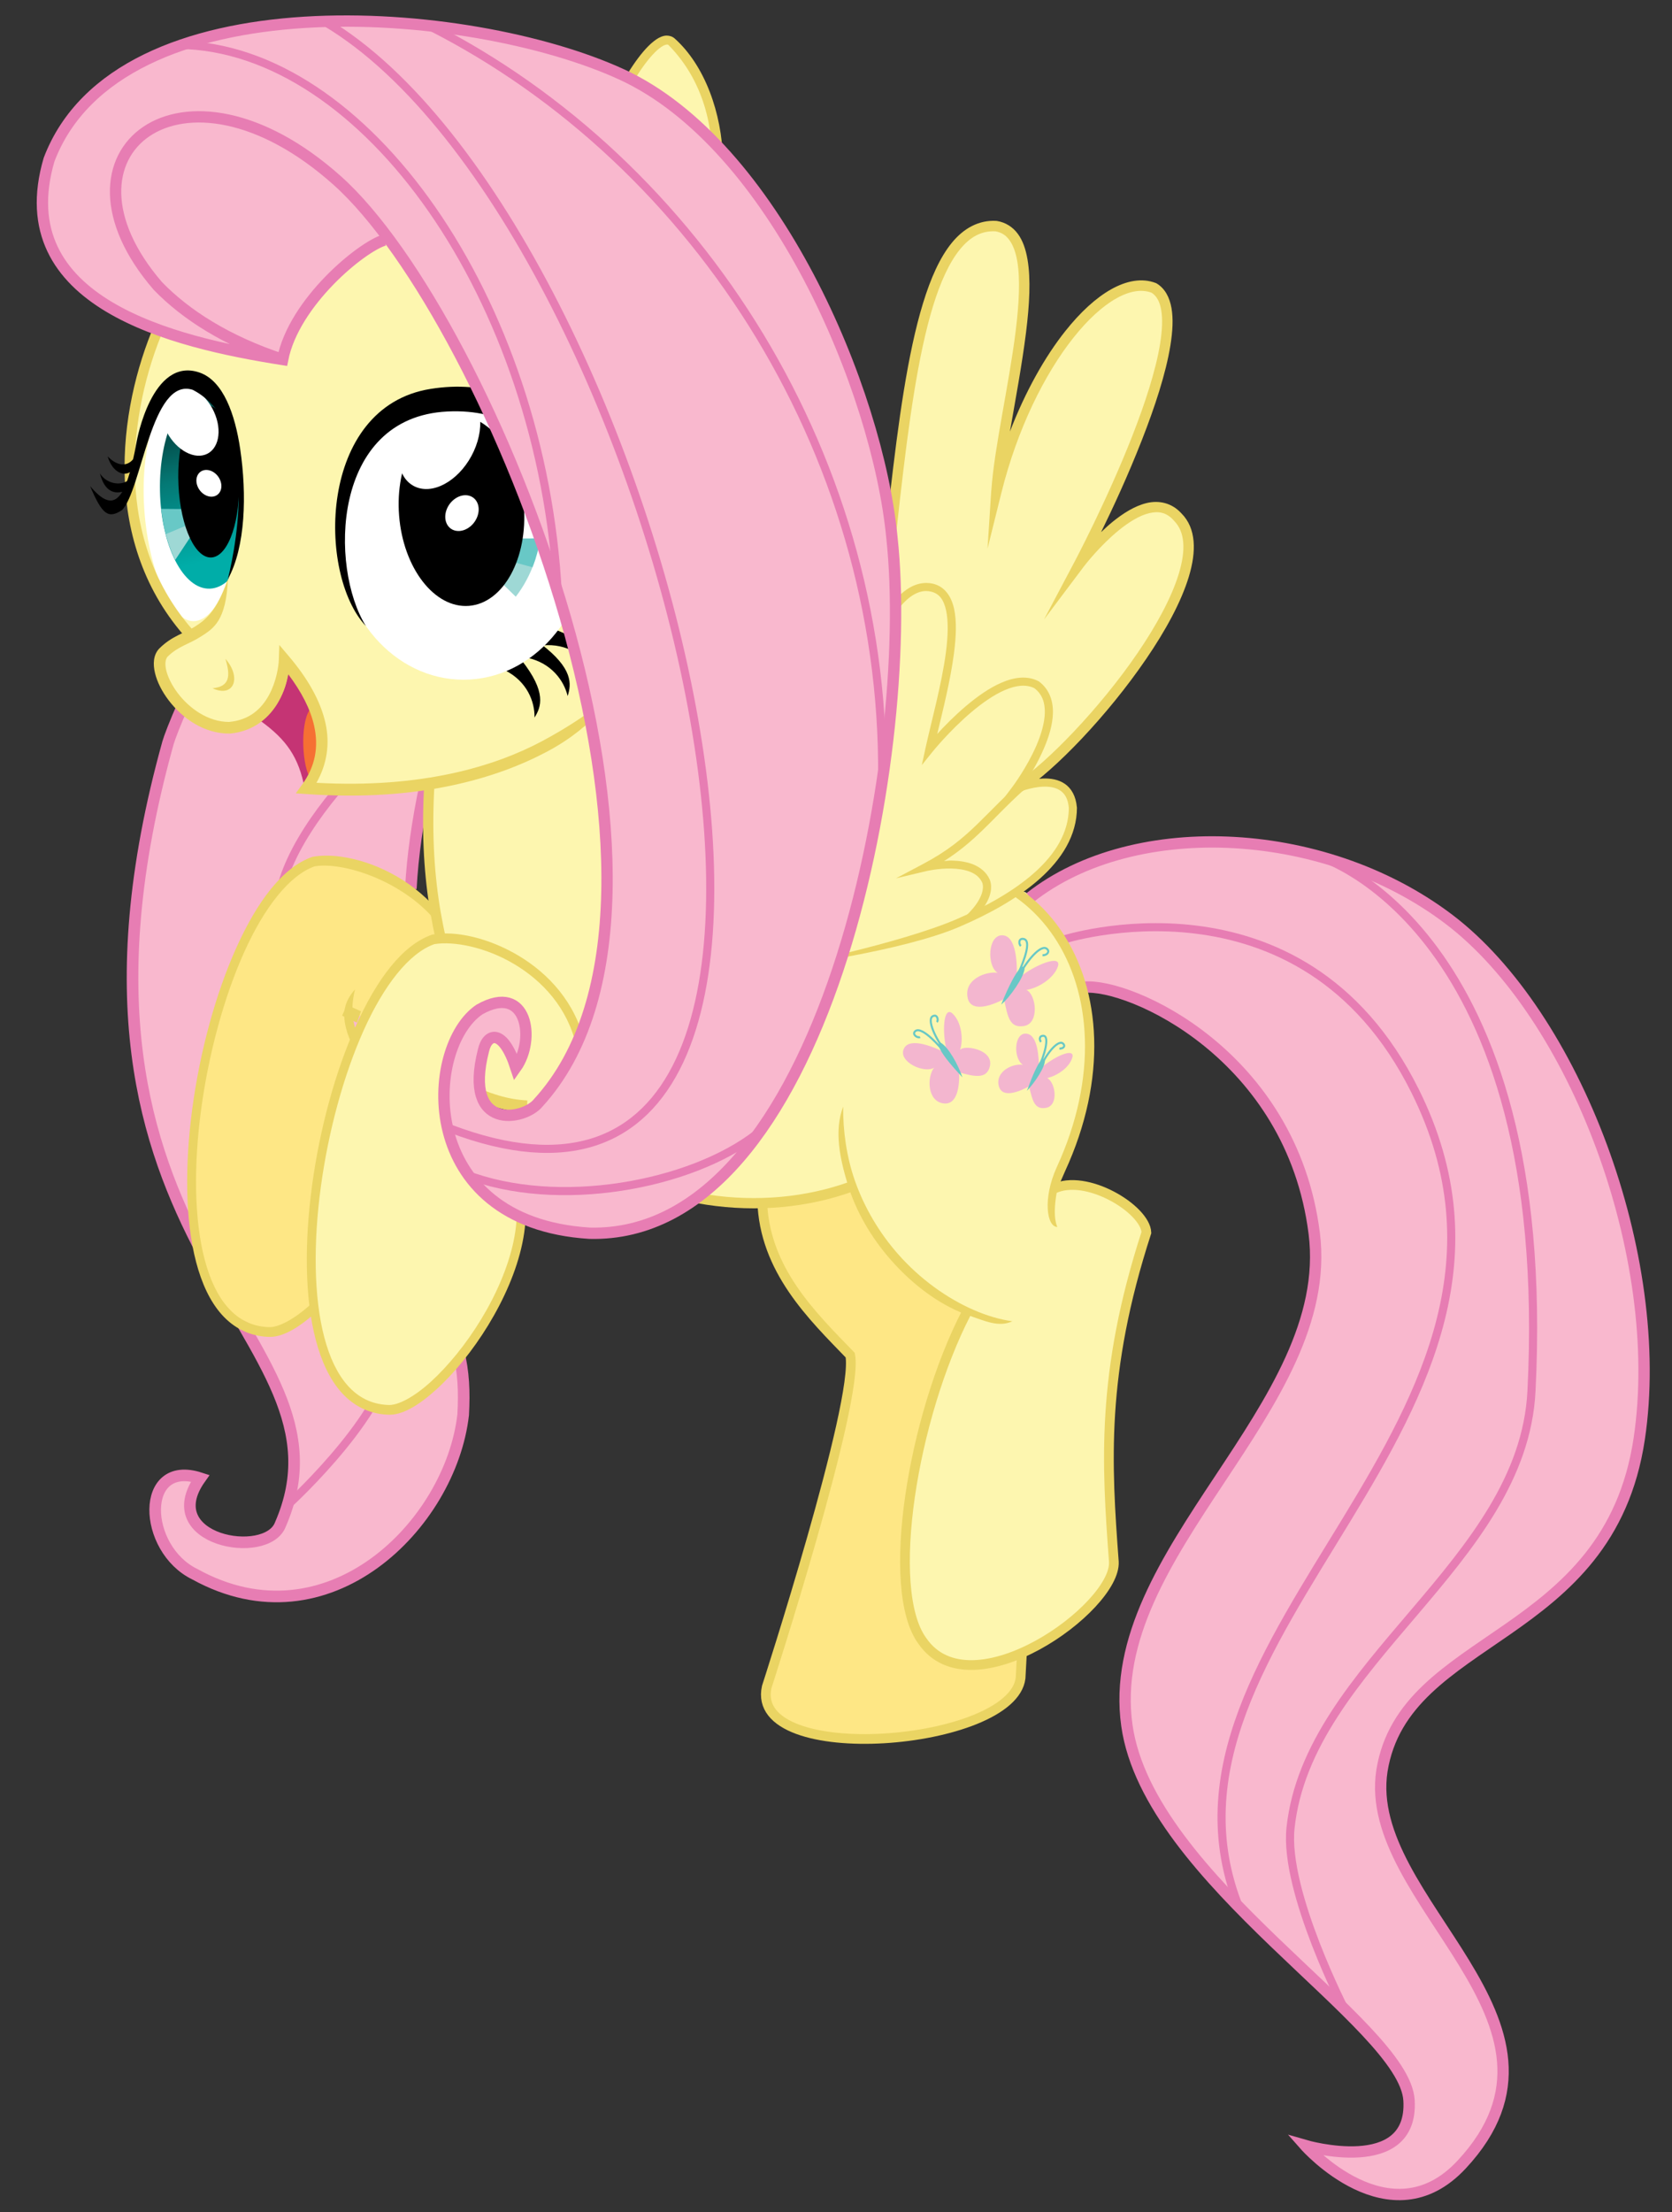
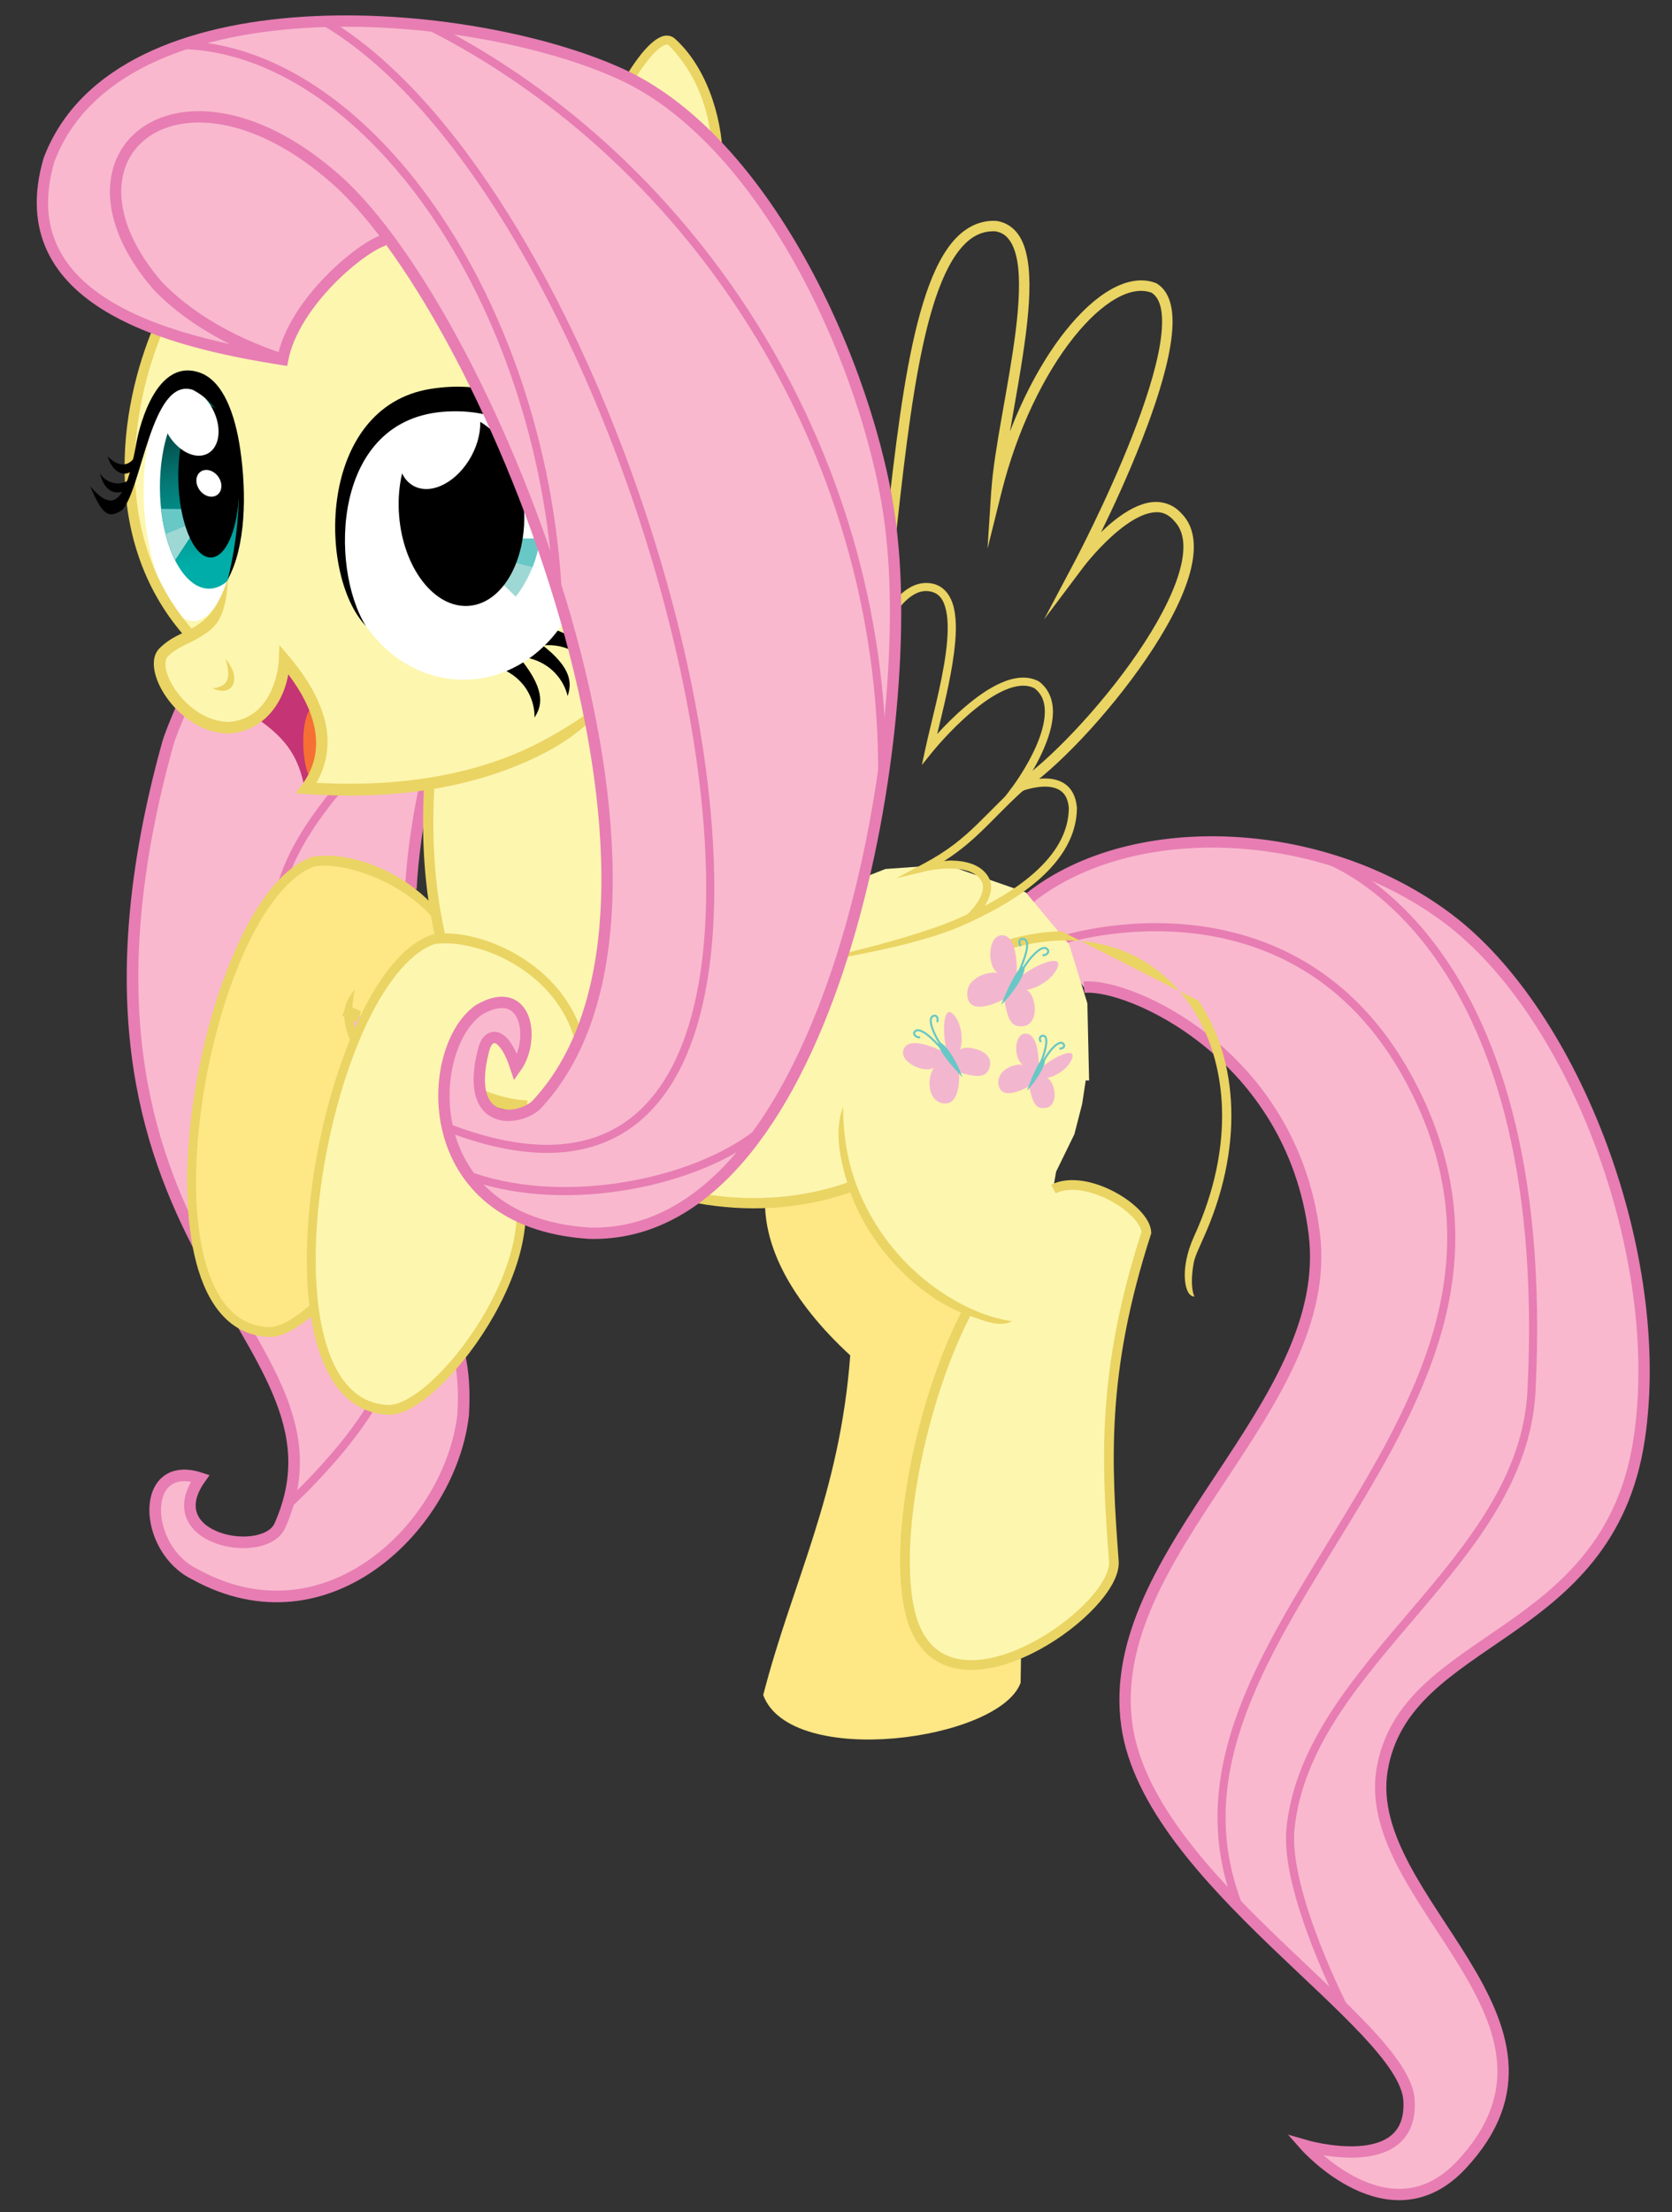
<svg xmlns="http://www.w3.org/2000/svg" xmlns:ns1="http://sodipodi.sourceforge.net/DTD/sodipodi-0.dtd" xmlns:ns2="http://www.inkscape.org/namespaces/inkscape" xmlns:xlink="http://www.w3.org/1999/xlink" id="svg2" style="enable-background:new" ns1:docname="Brushable Fluttershy.svg" ns2:export-filename="C:\Users\zjohn_000\Pictures\Vectors\MLP Vectors\Fluttershy\Brushable FS.png" height="4100" width="3100" ns2:export-xdpi="90" version="1.1" ns2:export-ydpi="90" ns2:version="0.48.4 r9939">
  <rect width="100%" height="100%" fill="#333333" stroke="none" />
  <defs id="defs4">
    <linearGradient id="linearGradient3790" ns2:collect="always">
      <stop id="stop3792" stop-color="#035350" offset="0" />
      <stop id="stop3806" stop-color="#047975" offset=".311" />
      <stop id="stop3794" stop-color="#00ada8" offset="1" />
    </linearGradient>
    <clipPath id="clipPath3816" clipPathUnits="userSpaceOnUse">
      <path id="path3818" ns1:rx="35.05209" ns1:ry="48.592274" ns1:type="arc" d="m1359.3 464.78a35.052 48.592 0 1 1 -70.104 0 35.052 48.592 0 1 1 70.104 0z" transform="matrix(1 .026 -.026 1 12.659 -33.137)" stroke="#000" ns1:cy="464.77606" ns1:cx="1324.2455" fill="none" />
    </clipPath>
    <linearGradient id="linearGradient6199" y2="499.22" xlink:href="#linearGradient3790" gradientUnits="userSpaceOnUse" x2="1322.7" y1="438.93" x1="1331.7" ns2:collect="always" />
    <clipPath id="clipPath7049" clipPathUnits="userSpaceOnUse">
      <path id="path7051" ns1:rx="13.131983" ns1:ry="16.541248" ns1:type="arc" d="m496.49 452.46a13.132 16.541 0 1 1 -26.264 0 13.132 16.541 0 1 1 26.264 0z" transform="matrix(-1.469 0 0 1.77 1190.2 -251.98)" ns1:cy="452.45782" ns1:cx="483.358" fill="#fff" />
    </clipPath>
  </defs>
  <ns1:namedview id="base" fit-margin-left="0" ns2:zoom="0.16435644" borderopacity="1.0" ns2:current-layer="layer12" ns2:cx="597.6301" ns2:cy="2541.799" ns2:window-maximized="1" showgrid="false" fit-margin-right="0" showguides="true" bordercolor="#666666" ns2:window-x="-8" ns2:guide-bbox="true" ns2:window-y="-8" fit-margin-bottom="0" ns2:window-width="1366" ns2:pageopacity="0" ns2:pageshadow="2" pagecolor="#393939" ns2:document-units="px" ns2:window-height="715" fit-margin-top="0" />
  <g id="layer9" ns2:label="Tail" transform="translate(1123.9 1553.1)" ns2:groupmode="layer" ns1:insensitive="true">
    <path id="path7073" d="m885.51 276.36c83.684-8.368 384.97 124.38 426.79 456.08 40.7 322.79-392.95 590.03-347.29 912.16 40.678 286.96 514.66 552.32 523.03 694.58 8.369 142.26-192.47 83.684-192.47 83.684s157.24 178.27 290.16 35.098c247.19-265.36-185.54-486.5-147.89-729.68 41.288-256.15 420.44-237.36 477-615.08 50.7-338.1-119.4-786-353.1-962.92-235.9-178.69-596.88-190.56-784.97-32.92" ns1:nodetypes="csascccssc" ns2:connector-curvature="0" fill="#f9b8ce" />
    <g id="g11905" transform="matrix(4.302 0 0 4.302 -3960.7 -1516)" stroke="#e77db3" fill="none">
      <path id="path6202" d="m1126.6 416.67c19.454-1.945 89.493 28.914 99.216 106.02 9.461 75.039-91.35 137.17-80.734 212.05 9.457 66.709 119.64 128.4 121.59 161.47 1.946 33.072-44.744 19.454-44.744 19.454s36.554 41.442 67.453 8.159c57.464-61.689-43.133-113.1-34.381-169.63 9.598-59.547 97.74-55.178 110.89-142.99 11.769-78.599-27.768-182.72-82.082-223.85-54.86-41.541-138.77-44.3-182.49-7.653" ns1:nodetypes="csascccssc" ns2:connector-curvature="0" stroke-width="4.882" />
      <path id="path11881" d="m1228.3 360.53s101.19 30.413 91.149 230.11c-3.74 74.421-96.307 117-103.85 188.27-2.902 27.422 23.908 79.195 23.908 79.195" ns1:nodetypes="csac" ns2:connector-curvature="0" stroke-width="3.487" />
      <path id="path11885" d="m1116.9 396.39s103.25-33.831 152.41 65c70.532 141.79-124.35 233.39-75.459 352.64" ns1:nodetypes="csc" ns2:connector-curvature="0" stroke-width="3.487" />
    </g>
  </g>
  <g id="layer7" ns2:label="Rear Leg (bk)" transform="translate(1123.9 1553.1)" ns2:groupmode="layer" ns1:insensitive="true">
    <path id="path7060" d="m297.97 636.1c-19.963 109.78 47.023 223.74 154.53 322.7-19.339 258.63-107.4 419.89-161.35 629.49 50.928 137.18 437.88 84.525 477.23-22.725l6.82-436.4 22.72-293.12-309.06-263.61z" ns1:nodetypes="cccccccc" ns2:connector-curvature="0" fill="#fee785" />
-     <path id="path5747" d="m289.26 671.77c3.607 128.57 93.49 214.41 163.18 286.62 16.737 85.776-154.82 615.08-154.82 615.08-33.072 149.77 455.74 109.59 470.72-16.737l2.71-49.682" ns1:nodetypes="ccccc" ns2:connector-curvature="0" stroke="#ead463" stroke-width="18" fill="none" />
  </g>
  <g id="layer12" ns2:label="Mane (bk)" transform="translate(1123.9 1553.1)" ns2:groupmode="layer" ns1:insensitive="true">
    <path id="path7075" d="m-362.16 94.111c2.964-60.285 8.747-113.54 21.781-174.7l22.994-136.16-324.9-149.67-162.62 163.69c-283.68 973.76 359.02 1111.7 200.84 1474.9-25.286 66.622-230.59 29.614-148.54-85.776-112.39-36.781-107.25 130.74-9.77 178.06 287.51 158.49 549.31-178.09 490.95-393.55z" ns1:nodetypes="cccccccccc" ns2:connector-curvature="0" fill="#f9b8ce" />
    <path id="path5870" d="m-784.02-247.72c-15.05 33.755-25.918 62.441-28.32 71.064-264.75 950.18 365.03 1088.9 208.27 1448.9-25.286 66.622-230.59 29.614-148.54-85.776-112.39-36.781-107.25 130.74-9.77 178.06 246.55 135.91 474.19-92.232 497.25-295.86 2.252-42.27 0.983-78.622-8.959-118.6m-88.07-855.97c2.964-60.285 13.292-129.45 26.326-190.61" ns1:nodetypes="csccccccc" ns2:connector-curvature="0" stroke="#e77db3" stroke-width="21.508" fill="none" />
    <path id="path3467" d="m832 1270s-302 222-318 414 202 696 212 808-189.42 294.28-189.42 294.28" ns1:nodetypes="cssc" ns2:connector-curvature="0" transform="translate(-1123.9 -1553.1)" stroke="#e77db3" stroke-width="15" fill="none" />
  </g>
  <g id="layer5" ns2:label="Front Hoof (bk)" transform="translate(1123.9 1553.1)" ns2:groupmode="layer" ns1:insensitive="true">
    <path id="path7064" d="m-263.22 221.28-33.745-65.884-80.265-66.453-91.411-39.502-66.392-5.329-57.178 30.186-63.097 82.705-44.994 101.24-51.421 202.47-20.89 171.94 14.462 107.66 28.925 99.629 43.387 48.208 51.421 24.104 46.601-4.821 67.491-56.242 83.56-110.88 53.028-117.3 4.821-122.13-20.89-43.387-48.309-59.537c-17.251-22.068-29.22-44.947-25.609-72.23l157.48 36.959z" ns1:nodetypes="cccccccccccccccccccccccc" ns2:connector-curvature="0" fill="#fee785" />
    <g id="g5788" transform="matrix(11.716 0 0 11.716 -7148.2 -6264)" stroke-width="1.836">
      <path id="path5790" style="block-progression:tb;text-indent:0;color:#000000;enable-background:accumulate;text-transform:none" d="m583.32 545.95-0.425 1.522c-5.216-6.075-14.335-9.083-18.892-8.347-4.016 1.407-7.992 6.527-11.169 13.585-3.187 7.081-5.614 16.041-6.803 24.824-1.189 8.783-1.132 17.392 0.546 23.779 0.839 3.194 2.075 5.822 3.723 7.656 1.649 1.835 3.692 2.92 6.296 3.05h0.019 0.019c1.524 0.132 4.085-1.2 6.783-3.647s5.563-5.932 7.953-9.853 4.3-8.275 5.166-12.412c0.864-4.13 0.68-8.004-1.033-11.133-0.003-0.006 0.003-0.016 0-0.021-1.863-2.354-3.921-4.531-5.322-7.123-0.538-0.996-0.975-2.06-1.257-3.209-0.543-2.311-0.286-4.043 1.452-6.025-0.875 3.538-0.272 6.088 1.014 8.467 1.285 2.378 3.305 4.532 5.244 6.995l0.039 0.043 0.039 0.064c1.962 3.57 2.126 7.896 1.208 12.284-0.918 4.389-2.917 8.883-5.38 12.924-2.463 4.041-5.398 7.63-8.226 10.194-2.821 2.557-5.502 4.175-7.778 3.988-0.007-0-0.013 0-0.019 0-2.923-0.15-5.347-1.422-7.212-3.498-1.869-2.08-3.19-4.953-4.074-8.318-1.767-6.729-1.794-15.509-0.585-24.44 1.209-8.932 3.67-18.009 6.939-25.272 3.269-7.264 7.326-12.777 12.076-14.406 1.357-0.233 2.888-0.24 4.532-0.011 4.932 0.688 10.912 3.43 15.126 8.339z" ns1:nodetypes="cccsssccccssccccccscccsssccccssccc" ns2:connector-curvature="0" fill="#ead463" />
      <path id="path5792" d="m2068.9 1150.6c1.195-0.466 2.415-0.993 3.659-1.585" ns1:nodetypes="cc" transform="matrix(-.624 0 0 .682 1862 -221.75)" ns2:connector-curvature="0" stroke="#ead463" stroke-width="2.814" fill="none" />
    </g>
  </g>
  <g id="layer3" ns2:label="Torso" transform="translate(1123.9 1553.1)" ns2:groupmode="layer" ns1:insensitive="true">
    <path id="path7055" d="m-43.077-265.61-287.64 175.15 1.607 107.66 24.104 181.58 44.994 134.98 134.98 189.62 128.55 86.774 126.95 49.814 152.66 16.069 147.84-20.89 152.66-72.311l101.24-115.69 12.85-25.71 197.65 8.03-3.21-143.01-33.75-109.27-80.34-96.42-147.84-51.419-112.48 8.035-134.98 53.024-67.49 41.78z" ns2:connector-curvature="0" fill="#fdf6af" />
    <path id="path7057" d="m890.54 439.82-85.167-96.415-143.02 44.994-91.595 51.421-125.34 178.37 43.387 101.24 62.67 73.918 62.67 54.635 53.964 31.955-42.716 112.67-48.208 165.51-22.497 136.59v117.3l32.138 78.739 51.421 35.352 64.277 6.428 69.097-19.283 70.704-41.78 65.884-61.063 36.959-61.063-9.642-130.16-1.607-157.48 22.497-163.91 43.387-168.73-9.641-30.531-36.959-28.925-53.028-22.497-70.705-1.607 4.821-27.318 33.745-69.097 14.462-56.242z" ns1:nodetypes="cccccccccccccccccccccccccccccccc" ns2:connector-curvature="0" fill="#fdf6af" />
    <path id="path3764-5" d="m-326.83-115.2c-47.47 661.57 452.51 880.24 781.96 760.95" ns1:nodetypes="cc" ns2:connector-curvature="0" stroke="#ead463" stroke-width="19" fill="none" />
-     <path id="path3766-1-5" style="block-progression:tb;text-indent:0;color:#000000;enable-background:accumulate;text-transform:none" d="m844.3 172.81c-55.09-81.599-145.05-131.31-254.19-129.05h0.004c-36.381 0.754-74.833 7.261-114.93 20.298l5.377 16.4c154.58-50.256 279.91-0.843 349.37 102.03 69.458 102.87 82.395 260.58 5.377 427.74-26.497 58.559-18.189 110.77 1.232 110.52 0 0-9.538-15.667-1.584-61.686 2.75-14.302 10.124-27.697 15.674-41.168 79.313-172.1 67.141-336.28-6.32-445.08z" ns1:nodetypes="csccccccccc" ns2:connector-curvature="0" fill="#ead463" />
+     <path id="path3766-1-5" style="block-progression:tb;text-indent:0;color:#000000;enable-background:accumulate;text-transform:none" d="m844.3 172.81h0.004c-36.381 0.754-74.833 7.261-114.93 20.298l5.377 16.4c154.58-50.256 279.91-0.843 349.37 102.03 69.458 102.87 82.395 260.58 5.377 427.74-26.497 58.559-18.189 110.77 1.232 110.52 0 0-9.538-15.667-1.584-61.686 2.75-14.302 10.124-27.697 15.674-41.168 79.313-172.1 67.141-336.28-6.32-445.08z" ns1:nodetypes="csccccccccc" ns2:connector-curvature="0" fill="#ead463" />
  </g>
  <g id="layer14" ns2:label="Cutie Mark" transform="translate(1123.9 1553.1)" ns2:groupmode="layer" ns1:insensitive="true">
    <g id="g3836" transform="matrix(.438 0 0 .438 700.81 339.26)">
      <path id="path3004" d="m-271.33 67.345c-10.119 5.842-34.799-10.34-21.329-23.81 28.826-28.826 118.8 81.101 118.8 81.101l4.464-4.464c-42.271-54.604-80.519-143.11-38.69-143.11 10.004 0 15.401 20.419 7.689 27.034" ns1:nodetypes="csccsc" ns2:connector-curvature="0" stroke="#68c8c6" stroke-width="8.616" fill="none" />
      <path id="path5628" d="m-133-31c37.174 35.796 45.736 108.22 31 153 16.386-22.843 143.65-2.865 126 70-13.698 56.545-69.455 41.474-130 25 2.034 50.737-4.856 141.08-68 131-67.916-10.838-68.109-112.6-38-151-40.109 26.483-153.58-24.343-128-80 24.227-52.709 133.71-5.342 184 21-24.811-93.59-16.039-206.59 23-169z" ns1:nodetypes="scscscscs" ns2:connector-curvature="0" fill="#f3b6cf" />
      <path id="path6138" d="m-183 92c32.391 19.259 73.15 92.94 91 146-57.333-61.333-90.996-104.45-99-130-5.324-16.998 3.415-18.726 8-16z" ns1:nodetypes="scss" ns2:connector-curvature="0" fill="#68c8c6" />
      <path id="path3779" d="m312-231c-18.255 53.144-88.067 92.806-133 99 42.316 20.933 55.608 142.82-11 153-61.439 9.385-68.346-40.588-84-114-63.351 33.157-141.89 54.64-154-6-16.329-81.737 85.564-113.41 127-105-45.85-29.017-42.644-159 19-159 62.221 0 64.612 126.92 62 187 74.268-63.188 192.49-108.84 174-55z" ns1:nodetypes="scscscscs" ns2:connector-curvature="0" fill="#f3b6cf" />
      <path id="path19-9" d="m171-222c-2.49 36.6-63.022 122.93-99 152 34.316-84.701 61.931-134.4 80-153 13.785-14.189 19.38-4.588 19 1z" ns1:nodetypes="scss" ns2:connector-curvature="0" fill="#68c8c6" />
      <path id="path3004-1" d="m155.13-317.62c-10.966-10.966-8.129-35.27 13.566-29.457 39.901 10.692-22.941 142.09-22.941 142.09l7.286 2.992c32.982-60.668 96.308-134.09 117.2-97.909 4.144 7.178-2.675 21.423-23.409 21.423" ns1:nodetypes="csccsc" ns2:connector-curvature="0" stroke="#68c8c6" stroke-width="8.616" fill="none" />
      <path id="path3809" d="m373 155c-13.199 43.016-65.193 76.673-106 86 35.538 18.942 49.002 116.14-5 126-49.14 8.977-57.33-30.526-72-91-34.699 18.923-112.97 55.079-128-1-15.596-58.204 52.867-96.775 102-90-40.985-26.656-37.914-132 11-132 54.402 0 56.861 108.57 57 152 69.854-60.376 154.52-94.075 141-50z" ns1:nodetypes="scscscscs" ns2:connector-curvature="0" fill="#f3b6cf" />
      <path id="path3004-4" d="m240.93 88.002c-7.459-7.459-9.156-25.81 9.275-25.81 28.852 0 3.659 88.077-20.055 134.31l6.448 3.041c26.197-63.891 83.136-130.68 100.8-100.08 5.002 8.664-3.307 17.005-18.88 17.005" ns1:nodetypes="csccsc" ns2:connector-curvature="0" stroke="#68c8c6" stroke-width="8.616" fill="none" />
      <path id="path3820" d="m257 166c1.705 27.402-43.415 95.689-76 129 25.333-69.333 45.041-112.6 60-129 7.19-7.885 15.536-7.456 16 0z" ns1:nodetypes="scss" ns2:connector-curvature="0" fill="#68c8c6" />
    </g>
  </g>
  <g id="layer13" ns2:label="Wing" transform="translate(1123.9 1553.1)" ns2:groupmode="layer" ns1:insensitive="true">
    <g id="g15542" transform="matrix(4.302 0 0 4.302 -1158.3 -1747.4)">
-       <path id="path14795" d="m360.28 420.03c41.631-57.732 22.075-280.57 77.011-277.45 26.046 4.272 2.406 79.003 0.141 114.23 13.865-55.576 47.358-95.46 67.83-87.637 23.581 13.934-32.036 118.83-32.036 118.83s27.534-36.546 42.289-20.164c22.571 22.373-39.845 98.74-67.134 116.4 23.945-4.05 23.769 9.018 17.075 26.712l-14.569 16.063-31.753 16.81-60.517 19.425z" ns1:nodetypes="cccccccccccc" ns2:connector-curvature="0" fill="#fdf6af" />
      <path id="path4807" style="block-progression:tb;text-indent:0;color:#000000;enable-background:accumulate;text-transform:none" d="m451.1 379.23c-9.644 8.269-15.818 15.101-22.094 21.156-6.276 6.055-12.631 11.363-22.938 16.844l-11.906 6.312 13.094-3.125s5.138-1.216 10.781-1.094c2.821 0.061 5.734 0.464 8.125 1.438 2.362 0.962 4.146 2.413 5.188 4.688 0.891 2.704-0.485 6.127-2.438 8.969-1.967 2.862-4.25 4.906-4.25 4.906l2.313 2.562s2.548-2.282 4.781-5.531c2.233-3.249 4.395-7.667 2.875-12.094l-0.031-0.062-0.031-0.094c-1.446-3.244-4.121-5.321-7.094-6.531-2.973-1.21-6.286-1.62-9.375-1.688-1.224-0.027-2.088 0.153-3.219 0.219 6.713-4.261 11.714-8.602 16.531-13.25 6.394-6.17 12.454-12.901 21.938-21.031l-2.25-2.594z" ns2:connector-curvature="0" fill="#ead463" />
      <path id="path4805" style="block-progression:tb;text-indent:0;color:#000000;enable-background:accumulate;text-transform:none" d="m421.57 444.39c12.469-5.353 24.966-12.145 34.469-20.594 9.502-8.449 16.08-18.703 16.094-30.719v-0.062l-0.031-0.094c-0.422-4.873-2.433-8.226-5.25-10.125-2.817-1.899-6.217-2.371-9.406-2.25-2.683 0.102-5.166 0.652-7.281 1.219 2.229-3.36 5.079-8.032 7.688-14.062 2.157-4.987 3.845-10.369 3.937-15.5 0.092-5.131-1.564-10.143-6.031-13.469l-0.094-0.062-0.125-0.062c-4.83-2.499-10.434-1.708-15.812 0.594-5.379 2.302-10.734 6.146-15.531 10.219-4.982 4.23-9.21 8.574-12.281 11.938 2.487-10.419 5.685-22.973 7.219-34.75 0.93-7.141 1.212-13.786 0.062-19.125-1.149-5.339-4.015-9.617-9.031-10.844h-0.031c-0.964-0.232-1.913-0.335-2.844-0.344h0.001c-2.792-0.025-5.408 0.876-7.687 2.281-3.039 1.874-5.571 4.594-7.656 7.375-4.17 5.563-6.562 11.5-6.562 11.5l3.25 1.312s2.287-5.599 6.125-10.719c1.919-2.56 4.21-4.973 6.688-6.5s5.028-2.186 7.875-1.5c3.57 0.873 5.441 3.56 6.438 8.188s0.811 10.964-0.094 17.906c-1.809 13.885-6.377 30.173-8.812 41.344l-1.563 7.25 4.656-5.781s7.252-8.996 16.531-16.875c4.639-3.939 9.774-7.58 14.625-9.656 4.794-2.052 9.135-2.556 12.687-0.781 3.394 2.593 4.578 6.165 4.5 10.5-0.079 4.39-1.573 9.444-3.625 14.188-4.103 9.486-10.219 17.625-10.219 17.625l-3.938 5.25 6.031-2.594s5.567-2.354 11.063-2.562c2.748-0.104 5.385 0.357 7.312 1.656 1.922 1.296 3.358 3.414 3.719 7.5 0.001 0.011-0.001 0.02 0 0.031-0.069 10.682-5.896 19.926-14.906 27.938-9.055 8.051-21.271 14.736-33.531 20-24.521 10.528-73.083 20.31-73.083 20.31s49.52-6.385 74.458-17.092z" ns1:nodetypes="ssccccsccccccsscsccccccsccsscsccccssccccccscccsscs" ns2:connector-curvature="0" fill="#ead463" />
      <path id="path4803" style="block-progression:tb;text-indent:0;color:#000000;enable-background:accumulate;text-transform:none" d="m384.35 352.26c4.899-29.081 8.1-62.293 11.687-93.531 3.588-31.238 7.583-60.515 14.031-81.562 3.224-10.524 7.093-18.966 11.594-24.5 4.468-5.494 9.322-8.147 15.375-7.844 2.637 0.464 4.479 1.699 6 3.781 1.548 2.119 2.707 5.2 3.375 9.062 1.336 7.725 0.769 18.441-0.687 30.156-2.894 23.272-9.247 50.42-10.469 68.438-0.01 0.123-0.055 0.284-0.062 0.406l-1.594 24.844 6-24.156c6.86-27.498 18.621-51.1 31.031-66.719 6.205-7.809 12.57-13.606 18.438-16.906 5.801-3.263 10.918-4.05 15.219-2.469 2.128 1.354 3.51 3.717 4.156 7.406 0.667 3.807 0.456 8.845-0.469 14.594-1.85 11.497-6.553 25.846-12 39.75-10.895 27.809-24.75 53.938-24.75 53.938l-13.282 25.094 17.062-22.688s0.21-0.27 0.219-0.281c0.335-0.44 6.804-8.849 15.031-15.531 4.221-3.429 8.835-6.292 12.938-7.281 4.103-0.989 7.479-0.434 10.656 3.094l0.031 0.031 0.031 0.062c4.814 4.771 5.222 12.664 2.125 22.875-3.096 10.211-9.655 22.287-17.812 34.219-16.315 23.864-39.116 47.354-52.188 55.812l2.438 3.781c14.218-9.201 36.836-32.734 53.469-57.062 8.316-12.164 15.085-24.486 18.406-35.438 3.305-10.898 3.221-20.862-3.156-27.281-0.031-0.035-0.062-0.059-0.094-0.094-4.19-4.575-9.767-5.622-14.938-4.375-5.21 1.256-10.244 4.496-14.75 8.156-1.737 1.411-3.325 2.898-4.875 4.375 5.046-10.308 11.443-24.003 17.625-39.781 5.509-14.062 10.304-28.566 12.25-40.656 0.973-6.045 1.274-11.498 0.469-16.094-0.805-4.596-2.822-8.502-6.469-10.656l-0.187-0.094-0.156-0.062c-5.905-2.256-12.584-0.996-19.188 2.719-6.604 3.714-13.321 9.9-19.781 18.031-8.846 11.133-17.188 26.005-23.844 43.25 2.359-13.701 5.201-28.757 6.938-42.719 1.48-11.905 2.111-22.879 0.625-31.469-0.743-4.295-1.989-8.014-4.125-10.938-2.136-2.924-5.232-4.971-9.031-5.594h-0.125l-0.125-0.031 0.001-0c-7.62-0.433-14.142 3.22-19.25 9.5-5.108 6.28-9.057 15.17-12.375 26-6.636 21.66-10.624 51.109-14.219 82.406-3.594 31.297-6.797 64.44-11.656 93.281-4.859 28.841-11.512 53.379-19.641 68.516 12.686-13.73 19.179-38.685 24.078-67.766z" ns1:nodetypes="sssscccsccccsscscsccccsscccssccscccsccscscccsscscsccccsssscs" ns2:connector-curvature="0" fill="#ead463" />
    </g>
  </g>
  <g id="layer6" ns2:label="Rear Leg (fg)" transform="translate(1123.9 1553.1)" ns2:groupmode="layer" ns1:insensitive="true">
    <path id="path4775" style="block-progression:tb;text-indent:0;color:#000000;enable-background:accumulate;text-transform:none" d="m540.24 770.07c-33.66-38.48-61.29-84.4-79.08-134.92-15.17-43.07-22.46-93.08-21.67-137.5-17.5 45.032-5.639 97.315 7.67 141.94 15.83 53.079 44.9 101.43 80.178 141.76 43.185 49.369 95.621 87.086 147.95 104.5 26.362 8.773 52.19 21.549 77.813 9.76-22.502-3.09-46.727-10.15-71.336-20.831-49.212-21.36-99.958-57.2-141.53-104.72z" ns1:nodetypes="sscssscss" ns2:connector-curvature="0" fill="#ead463" />
    <path id="path4777" d="m829.19 650.45c60.648-30.062 170.55 37.455 172.41 80.708-84.787 261.16-73.731 429.55-60.324 610.29 4.235 85.118-264.31 278.27-355.07 146.58-70.214-95.574-17.955-415.1 81.513-607.85" ns1:nodetypes="ccccc" ns2:connector-curvature="0" stroke="#ead463" stroke-width="18" fill="none" />
  </g>
  <g id="layer4" ns2:label="Front Hoof (fg)" transform="translate(1123.9 1553.1)" ns2:groupmode="layer" ns1:insensitive="true">
    <path id="path7062" d="m-44.683 370.72-33.745-65.884-78.739-77.132-98.022-36.959-65.884-4.821-54.635 33.745-61.063 86.774-44.994 101.24-51.421 202.47-20.89 171.94 14.462 107.66 28.925 99.629 43.387 48.208 51.421 24.104 46.601-4.821 67.491-56.242 83.56-110.88 53.028-117.3 4.821-122.13-20.89-43.387-40.173-61.063-33.745-70.704 157.48 36.959z" ns2:connector-curvature="0" fill="#fdf6af" />
    <g id="g5784" transform="matrix(11.716 0 0 11.716 -6926.4 -6119.7)" stroke-width="1.836">
      <path id="path4843" style="block-progression:tb;text-indent:0;color:#000000;enable-background:accumulate;text-transform:none" d="m586.46 555.2c-1.363-5.976-5.348-10.271-9.863-12.945-4.482-2.655-9.477-3.637-12.592-3.135-4.016 1.407-7.992 6.527-11.169 13.585-3.187 7.081-5.614 16.041-6.803 24.824-1.189 8.783-1.132 17.392 0.546 23.779 0.839 3.194 2.075 5.822 3.723 7.656 1.649 1.835 3.692 2.92 6.296 3.05h0.019 0.019c1.524 0.132 4.085-1.2 6.783-3.647s5.563-5.932 7.953-9.853 4.3-8.275 5.166-12.412c0.864-4.13 0.68-8.004-1.033-11.133-0.003-0.006 0.003-0.016 0-0.021-1.863-2.354-3.921-4.531-5.322-7.123-1.421-2.63-2.134-5.737-1.17-9.64l1.365 0.405c-0.875 3.538-0.272 6.088 1.014 8.467 1.285 2.378 3.305 4.532 5.244 6.995l0.039 0.043 0.039 0.064c1.962 3.57 2.126 7.896 1.208 12.284-0.918 4.389-2.917 8.883-5.38 12.924-2.463 4.041-5.398 7.63-8.226 10.194-2.821 2.557-5.502 4.175-7.778 3.988-0.007-0-0.013 0-0.019 0-2.923-0.15-5.347-1.422-7.212-3.498-1.869-2.08-3.19-4.953-4.074-8.318-1.767-6.729-1.794-15.509-0.585-24.44 1.209-8.932 3.67-18.009 6.939-25.272 3.269-7.264 7.326-12.777 12.076-14.406 0.944-0.163 1.946-0.221 3.012-0.16l0 0c3.198 0.184 7.012 1.338 10.584 3.455 4.764 2.822 9.084 7.434 10.565 13.926" ns1:nodetypes="cscsssccccssccccccscccsssccccssccccc" ns2:connector-curvature="0" fill="#ead463" />
      <path id="path4841" d="m2056.6 1153.3c4.699-0.168 10.063-1.529 15.949-4.331" ns1:nodetypes="cc" ns2:connector-curvature="0" transform="matrix(-.624 0 0 .682 1862 -221.75)" stroke="#ead463" stroke-width="2.814" fill="none" />
    </g>
  </g>
  <g id="layer8" ns2:label="Head" transform="translate(1123.9 1553.1)" ns2:groupmode="layer" ns1:insensitive="true">
    <path id="path5868" d="m-639.8-216.32c45.744 33.439 70.075 65.379 81.055 126.01 31.878-62.385 35.163-154.15-30.998-224.49 0.034 36.911-21.439 75.771-50.056 98.476z" ns1:nodetypes="cccc" ns2:connector-curvature="0" fill="#c53474" />
    <path id="path7637" d="m-545.98-241.88c-21.182 19.295-19.305 100.49-4.012 128.74 5.129-6.688 9.741-15.181 13.542-24.591 9.687-23.978 5.275-61.938-0.412-83.082z" ns1:nodetypes="ccscc" ns2:connector-curvature="0" fill="#f67033" />
    <path id="path6233" d="m-827.06-944.15 27.318 4.821 202.47 58.653c42.402-141.68 120.44-196.29 198.04-240.85 222.24 297.81 295.87 606.06 373.21 884.79-198.79 186.46-359.5 135.9-536.56 148.29l17.952-22.171 24.494-43.743-11.248-62.67-27.318-54.635-35.352-49.814s-10.307 63.221-27.983 77.683-46.097 35.124-46.097 35.124l-33.598 6.898-46.876-10.939-43.42-34.882-25.825-49.149-1.445-46.52 31.553-18.033 20.144-6.784c-48.272-38.216-60.204-97.63-85.167-149.44 0 0-23.455-114.09-23.455-120.52 0-6.428 0.155-138.19 0.155-138.19l31.335-121.32z" ns1:nodetypes="cccccccccccscccccccccsccc" ns2:connector-curvature="0" fill="#fdf6af" />
    <path id="path6083" d="m496.49 452.46c0 9.136-5.879 16.541-13.132 16.541s-14.253-8.802-14.253-17.938c0-9.136 7-15.145 14.253-15.145s13.132 7.406 13.132 16.541z" ns1:nodetypes="sssss" ns2:connector-curvature="0" transform="matrix(6.461 0 0 13.536 -3888.5 -6750.3)" fill="#fff" />
    <g id="g6181" clip-path="url(#clipPath7049)" transform="matrix(-4.398 0 0 7.65 1346.1 -4822.7)">
      <path id="path6183" ns1:rx="35.05209" ns1:ry="48.592274" ns1:type="arc" d="m1359.3 464.78c0 26.837-15.693 48.592-35.052 48.592s-35.052-21.756-35.052-48.592c0-26.837 15.693-48.592 35.052-48.592s35.052 21.756 35.052 48.592z" transform="matrix(.58 .013 -.015 .498 -287.24 297.13)" ns1:cy="464.77606" ns1:cx="1324.2455" fill="url(#linearGradient6199)" />
      <g id="g6185" transform="matrix(.58 0 0 .498 -294.58 313.62)" clip-path="url(#clipPath3816)">
        <path id="path6187" d="m1360.5 484.79-8.662 19.092-16.44-16.617 2.475-6.894z" ns1:nodetypes="ccccc" ns2:connector-curvature="0" fill="#9ed8d5" />
        <path id="path6189" d="m1338.7 476.13 30.582-0.177-7.248 14.142-23.865-6.718z" ns1:nodetypes="ccccc" ns2:connector-curvature="0" fill="#68c8c6" />
      </g>
    </g>
    <path id="path5866" d="m-769.26-374.51c-157.26-172.69-126.74-416.77-58.96-574.49" ns1:nodetypes="cc" ns2:connector-curvature="0" stroke="#ead463" stroke-width="19" fill="none" />
    <path id="path6191" ns1:rx="21.629181" ns1:ry="32.766109" ns1:type="arc" d="m1346.7 468.71c0 18.096-9.684 32.766-21.629 32.766-11.946 0-21.629-14.67-21.629-32.766s9.684-32.766 21.629-32.766 21.629 14.67 21.629 32.766z" transform="matrix(2.588 -.345 .208 4.299 -4263.8 -2218.8)" ns1:cy="468.71375" ns1:cx="1325.0629" />
    <g id="g6193" fill="#fff" transform="matrix(-5.832 0 0 6.352 1985.4 -4144.3)">
      <path id="path6195" ns1:rx="6.5909328" ns1:ry="5.0775938" ns1:type="arc" d="m1311.9 477.59c0 2.804-2.951 5.078-6.591 5.078-3.64 0-6.591-2.273-6.591-5.078s2.951-5.078 6.591-5.078c3.64 0 6.591 2.273 6.591 5.078z" transform="matrix(-.563 .321 .28 .646 1067.9 -178.58)" ns1:cy="477.59189" ns1:cx="1305.3481" />
      <path id="path6197" ns1:rx="14.308509" ns1:ry="20.411203" ns1:type="arc" d="m1331.8 449.98c0 11.273-6.406 20.411-14.308 20.411-7.902 0-14.309-9.138-14.309-20.411s6.406-20.411 14.309-20.411c7.902 0 14.308 9.138 14.308 20.411z" transform="matrix(-.541 -.175 -.242 .489 1294.5 541.13)" ns1:cy="449.97824" ns1:cx="1317.4904" />
    </g>
    <g id="g6090" transform="matrix(-4.941 0 0 10.552 2030.4 -5630.4)">
      <path id="path6092" d="m592.69 476.02c-7.5-3.393-10.991-23.494-26.62-21.154-24.413 5.907-16.949 26.06-13.18 33.263-6.687-5.682-7.109-14.944-4.647-22.804 1.913-6.105 6.321-12.059 15.311-13.498 17.857-2.857 23.526 12.063 23.526 12.063 4.041 10.48 8.403 12.941 17.495 7.891-4.546 5.051-6.834 5.755-11.885 4.239z" ns1:nodetypes="cccscccc" ns2:connector-curvature="0" />
      <path id="path6094" d="m589.42 470.41c2.792 1.48 8.911 1.099 11.46-0.862-1.579 3.064-5.387 3.931-9.939 2.954z" ns1:nodetypes="cccc" ns2:connector-curvature="0" />
      <path id="path6096" d="m587.4 466.34c2.542 2.215 6.813 2.058 10.607 0.21-1.851 2.95-6.407 3.591-8.814 2.623z" ns1:nodetypes="cccc" ns2:connector-curvature="0" />
    </g>
    <path id="path7053" d="m-729.9-277.51c31.967-3.233 33.73-22.479 23.931-54.661 30.454 34.755 15.888 72.863-23.931 54.661z" ns1:nodetypes="ccc" ns2:connector-curvature="0" fill="#ead463" />
    <g id="g11835" transform="matrix(4.302 0 0 4.302 -3960.7 -1516)">
      <path id="path7116" d="m926.36-27.207-5.862-25.09 7.711-23.513s12.415-17.434 19.283-21.132l7.396 4.49 12.151 22.585 3.698 24.169-2.377 17.962-4.623 14.924s-7.132 11.622-11.49 15.585l-14-4.094z" ns1:nodetypes="cccccccccccc" transform="translate(-1.252 105.98)" ns2:connector-curvature="0" fill="#fdf6af" />
      <g id="g11804">
        <g id="g7118" transform="translate(-1.252 105.98)" />
        <g id="g11796" transform="translate(-167.21 -64.452)">
          <g id="g11800" fill="#ead463">
            <path id="path3837" style="block-progression:tb;text-indent:0;color:#000000;enable-background:accumulate;text-transform:none" d="m1114 71.162c-0.405-0.002-0.807 0.04-1.196 0.125-1.553 0.339-2.989 1.184-4.448 2.336-2.918 2.304-5.953 5.95-8.974 10.408-6.041 8.916-11.33 20.762-12.488 32.925 3.875-10.147 10.409-23.028 15.704-30.746 2.887-4.26 5.806-7.674 8.165-9.536 1.179-0.931 2.215-1.447 2.871-1.591 0.656-0.143 0.822-0.089 1.169 0.22 29.87 30.325 18.97 81.708 2.765 98.664 29.24-19.257 25.821-78.372-0.178-101.56-0.939-0.837-2.176-1.238-3.391-1.243z" ns1:nodetypes="ssssccssccss" ns2:connector-curvature="0" />
-             <path id="path3843" d="m1117.3 101.25c2.37 15.524 0.069 30.659-4.111 45.637 7.601-14.976 9.663-30.162 4.111-45.637z" ns1:nodetypes="ccc" ns2:connector-curvature="0" />
          </g>
        </g>
      </g>
    </g>
    <path id="path11910" style="block-progression:tb;text-indent:0;color:#000000;enable-background:accumulate;text-transform:none" d="m-119.39-179.25c-85.877 45.711-220.99 87.817-417.8 76.892 19.853-35.034 24.976-72.644 16.938-109.69-9.299-42.856-34.184-84.901-67.885-124.61l-17.879-21.105-0.941 27.692c-0.49 12.779-4.871 41.09-18.551 65.734-13.663 24.613-35.355 45.676-73.665 49.2-0.045 0-0.089-0-0.134 0-38.224 0.03-73.094-24.512-94.905-53.233-10.983-14.462-18.507-29.855-21.508-42.479-2.957-12.436-1.227-20.956 2.285-25.003 19.473-19.554 39.779-23.181 62.374-37.774 22.65-14.629 46.6-28.487 49.701-106.61-21.456 62.306-42.899 76.652-61.396 88.598s-42.434 16.826-66.138 40.731l-0.134 0.134-0.134 0.134c-10.577 11.598-11.313 28.279-7.393 44.764 3.919 16.484 12.747 34.051 25.272 50.544 25.05 32.985 65.416 62.177 113.05 61.701h0.403 0.403c45.746-4.151 74.567-31.334 90.603-60.223 9.722-17.513 14.505-34.354 17.475-49.469 23.948 31.861 41.16 64.366 47.99 95.846 8.226 37.913 2.672 74.1-22.718 108.88l-11.426 15.728 19.357 1.344c210.36 14.903 354.92-29.851 446.83-78.774 91.91-48.922 123.2-109.22 123.2-109.22s-44.811 43.175-133.28 90.267z" ns1:nodetypes="scscccsccsscscscccsscccscscccscs" ns2:connector-curvature="0" fill="#ead463" />
  </g>
  <g id="layer10" ns2:label="Eyes" transform="translate(1123.9 1553.1)" ns2:groupmode="layer" ns1:insensitive="true">
    <g id="g6130" transform="matrix(11.716 0 0 11.716 -6926.4 -6119.7)">
      <path id="path6122" d="m582.46 489.12-1.358 2.751c3.905-0.379 6.646 1.672 7.948 3.821 0-1.959-0.465-4.423-6.59-6.572z" ns1:nodetypes="cccc" ns2:connector-curvature="0" />
      <path id="path6126" d="m577.79 494.2-2.617 1.601c3.504 1.764 4.726 4.963 4.679 7.475 1.046-1.657 1.969-3.988-2.062-9.076z" ns1:nodetypes="cccc" ns2:connector-curvature="0" />
      <path id="path6128" d="m580.82 491.61-2.132 2.206c3.835 0.829 5.82 3.619 6.405 6.062 0.597-1.866 0.906-4.354-4.273-8.268z" ns1:nodetypes="cccc" ns2:connector-curvature="0" />
    </g>
    <path id="path6081" ns1:rx="13.131983" ns1:ry="16.541248" ns1:type="arc" d="m496.49 452.46c0 9.136-5.879 16.541-13.132 16.541s-13.132-7.406-13.132-16.541c0-9.136 5.879-16.541 13.132-16.541s13.132 7.406 13.132 16.541z" transform="matrix(17.631 0 0 15.997 -8786.6 -7796)" ns1:cy="452.45782" ns1:cx="483.358" fill="#fff" />
    <g id="g6169" transform="matrix(7.792 0 0 8.731 -3968.3 -5363.3)">
      <path id="path3770" ns1:rx="35.05209" ns1:ry="48.592274" ns1:type="arc" d="m1359.3 464.78c0 26.837-15.693 48.592-35.052 48.592s-35.052-21.756-35.052-48.592c0-26.837 15.693-48.592 35.052-48.592s35.052 21.756 35.052 48.592z" transform="matrix(.58 .013 -.015 .498 -287.24 297.13)" ns1:cy="464.77606" ns1:cx="1324.2455" fill="url(#linearGradient6199)" />
      <g id="g3810" transform="matrix(.58 0 0 .498 -294.58 313.62)" clip-path="url(#clipPath3816)">
        <path id="path3784" d="m1360.5 484.79-8.662 19.092-16.44-16.617 2.475-6.894z" ns1:nodetypes="ccccc" ns2:connector-curvature="0" fill="#9ed8d5" />
        <path id="path3782" d="m1338.7 476.13 30.582-0.177-7.248 14.142-23.865-6.718z" ns1:nodetypes="ccccc" ns2:connector-curvature="0" fill="#68c8c6" />
      </g>
    </g>
    <path id="path3766-9" ns1:rx="21.629181" ns1:ry="32.766109" ns1:type="arc" d="m1346.7 468.71c0 18.096-9.684 32.766-21.629 32.766-11.946 0-21.629-14.67-21.629-32.766s9.684-32.766 21.629-32.766 21.629 14.67 21.629 32.766z" transform="matrix(5.345 -.432 .429 5.383 -7551.9 -2557.3)" ns1:cy="468.71375" ns1:cx="1325.0629" />
    <g id="g6175" fill="#fff" transform="matrix(-5.832 0 0 6.352 2466.6 -4079.5)">
-       <path id="path2992" ns1:rx="6.5909328" ns1:ry="5.0775938" ns1:type="arc" d="m1311.9 477.59c0 2.804-2.951 5.078-6.591 5.078-3.64 0-6.591-2.273-6.591-5.078s2.951-5.078 6.591-5.078c3.64 0 6.591 2.273 6.591 5.078z" transform="matrix(.753 .43 -.374 .864 -335.49 -426.48)" ns1:cy="477.59189" ns1:cx="1305.3481" />
      <path id="path3762" ns1:rx="14.308509" ns1:ry="20.411203" ns1:type="arc" d="m1331.8 449.98c0 11.273-6.406 20.411-14.308 20.411-7.902 0-14.309-9.138-14.309-20.411s6.406-20.411 14.309-20.411c7.902 0 14.308 9.138 14.308 20.411z" transform="matrix(.767 -.248 .344 .693 -689.31 540.73)" ns1:cy="449.97824" ns1:cx="1317.4904" />
    </g>
    <g id="g6085" transform="matrix(11.716 0 0 11.716 -6926.4 -6119.7)">
      <path id="path6040" d="m592.69 476.02c-7.5-3.393-8.227-22.047-26.62-21.154-18.393 0.893-18.668 24.746-12.907 33.936-7.681-8.092-7.628-34.65 10.229-37.507 17.857-2.857 23.689 12.596 23.689 12.596 4.041 10.48 8.403 12.941 17.495 7.891-4.546 5.051-6.834 5.755-11.885 4.239z" ns1:nodetypes="cscsccc" ns2:connector-curvature="0" />
      <path id="path3786-1" d="m589.42 470.41c2.792 1.48 8.911 1.099 11.46-0.862-1.579 3.064-5.387 3.931-9.939 2.954z" ns1:nodetypes="cccc" ns2:connector-curvature="0" />
      <path id="path3788-7" d="m587.4 466.34c2.542 2.215 6.813 2.058 10.607 0.21-1.851 2.95-6.407 3.591-8.814 2.623z" ns1:nodetypes="cccc" ns2:connector-curvature="0" />
    </g>
  </g>
  <g id="layer2" ns2:label="Mane" transform="translate(1123.9 1553.1)" ns2:groupmode="layer" stroke="#e77db3" ns1:insensitive="true">
    <path id="path7071" d="m-599.88-886.85c-202.35-31.837-510.91-104.64-433.07-370.3 128.67-338.59 780.02-287.68 1062-157.84 281.99 129.84 460.83 606.77 500.79 858.69 43.87 407.42-125.4 1299.6-560.65 1288.7-323.73-20.12-306.81-345.83-204.05-414.66 88.76-50.298 104.44 55.954 67.455 107.73-23.67-72.488-52.662-64.496-60.058-31.951-38.463 150.89 75.756 129.42 101.47 97.283 308.27-336.66-4.438-1235.2-282.1-1601.2-44.644 14.126-170.84 116.85-191.77 223.55z" ns1:nodetypes="cccccczcccc" ns2:connector-curvature="0" fill="#f9b8ce" />
    <path id="path2997" d="m-411.34-1108.1c-41.422 11.835-167.62 114.56-188.54 221.26-202.35-31.837-510.91-104.64-433.07-370.3 128.67-338.59 780.02-287.68 1062-157.84 281.99 129.84 474.47 584.05 500.79 858.69 43.85 407.41-125.42 1299.6-560.67 1288.7-323.73-20.13-306.81-345.84-204.05-414.67 88.76-50.298 104.44 55.954 67.455 107.73-23.67-72.488-52.662-64.496-60.058-31.951-38.463 150.89 75.756 129.42 101.47 97.283 344.45-376.17-86.395-1453.8-372.85-1709.5-286.46-255.68-545.71-51.405-332.37 195.55 51.426 53.127 127.45 102.05 231.36 136.3" ns1:nodetypes="ccccccczcczcc" ns2:connector-curvature="0" stroke-width="21" fill="none" />
    <path id="path8761" style="color:#000000;enable-background:accumulate" d="m-327.69-1504.7c499.62 252.79 855.49 807.53 838.87 1420.5" ns1:nodetypes="cc" ns2:connector-curvature="0" stroke-width="15" fill="none" />
    <path id="path8765" style="color:#000000;enable-background:accumulate" d="m-519.72-1511.5c629.62 375.56 1114.4 2386.1 230.22 2049.8" ns1:nodetypes="cc" ns2:connector-curvature="0" stroke-width="15" fill="none" />
    <path id="path8769" style="color:#000000;enable-background:accumulate" d="m-89.729-453.71c-29.101-545.53-358.17-1011.9-702.28-1016.2" ns1:nodetypes="cc" ns2:connector-curvature="0" stroke-width="15" fill="none" />
    <path id="path8773" style="color:#000000;enable-background:accumulate" d="m279.45 548.19c-122.83 95.32-369.07 141.46-541.13 74.55" ns1:nodetypes="cc" ns2:connector-curvature="0" stroke-width="15.056" fill="none" />
  </g>
</svg>